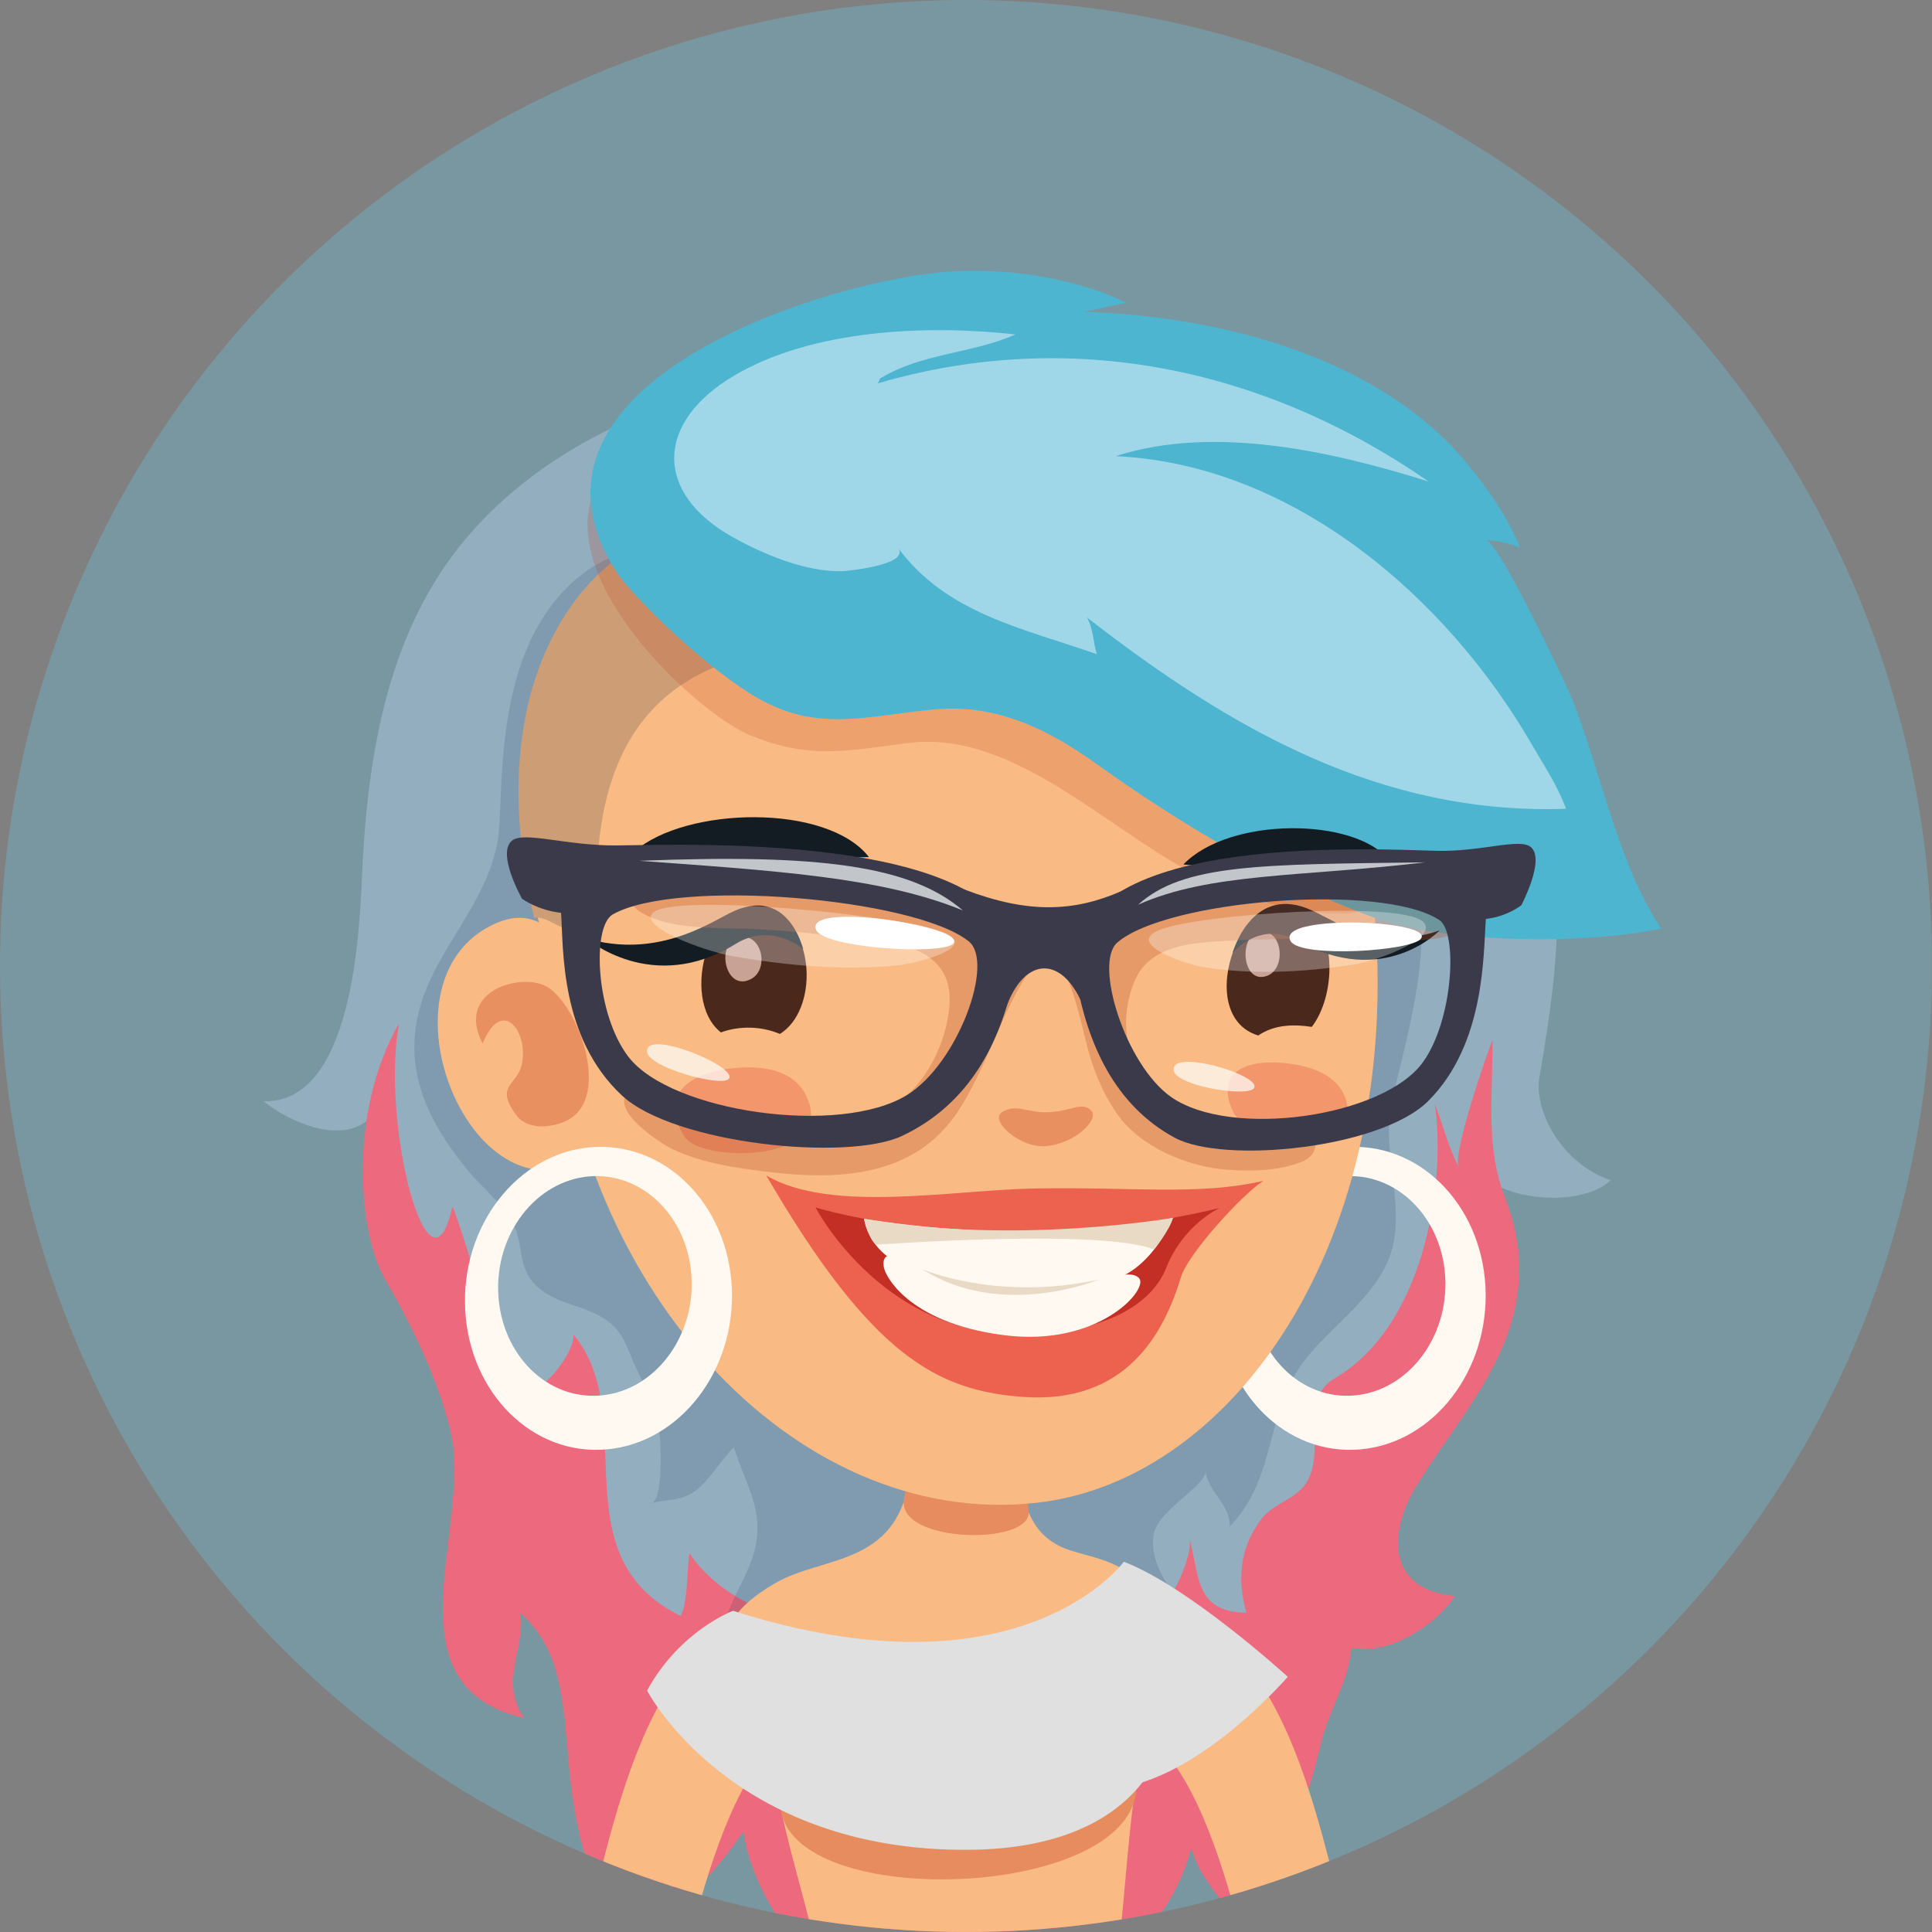
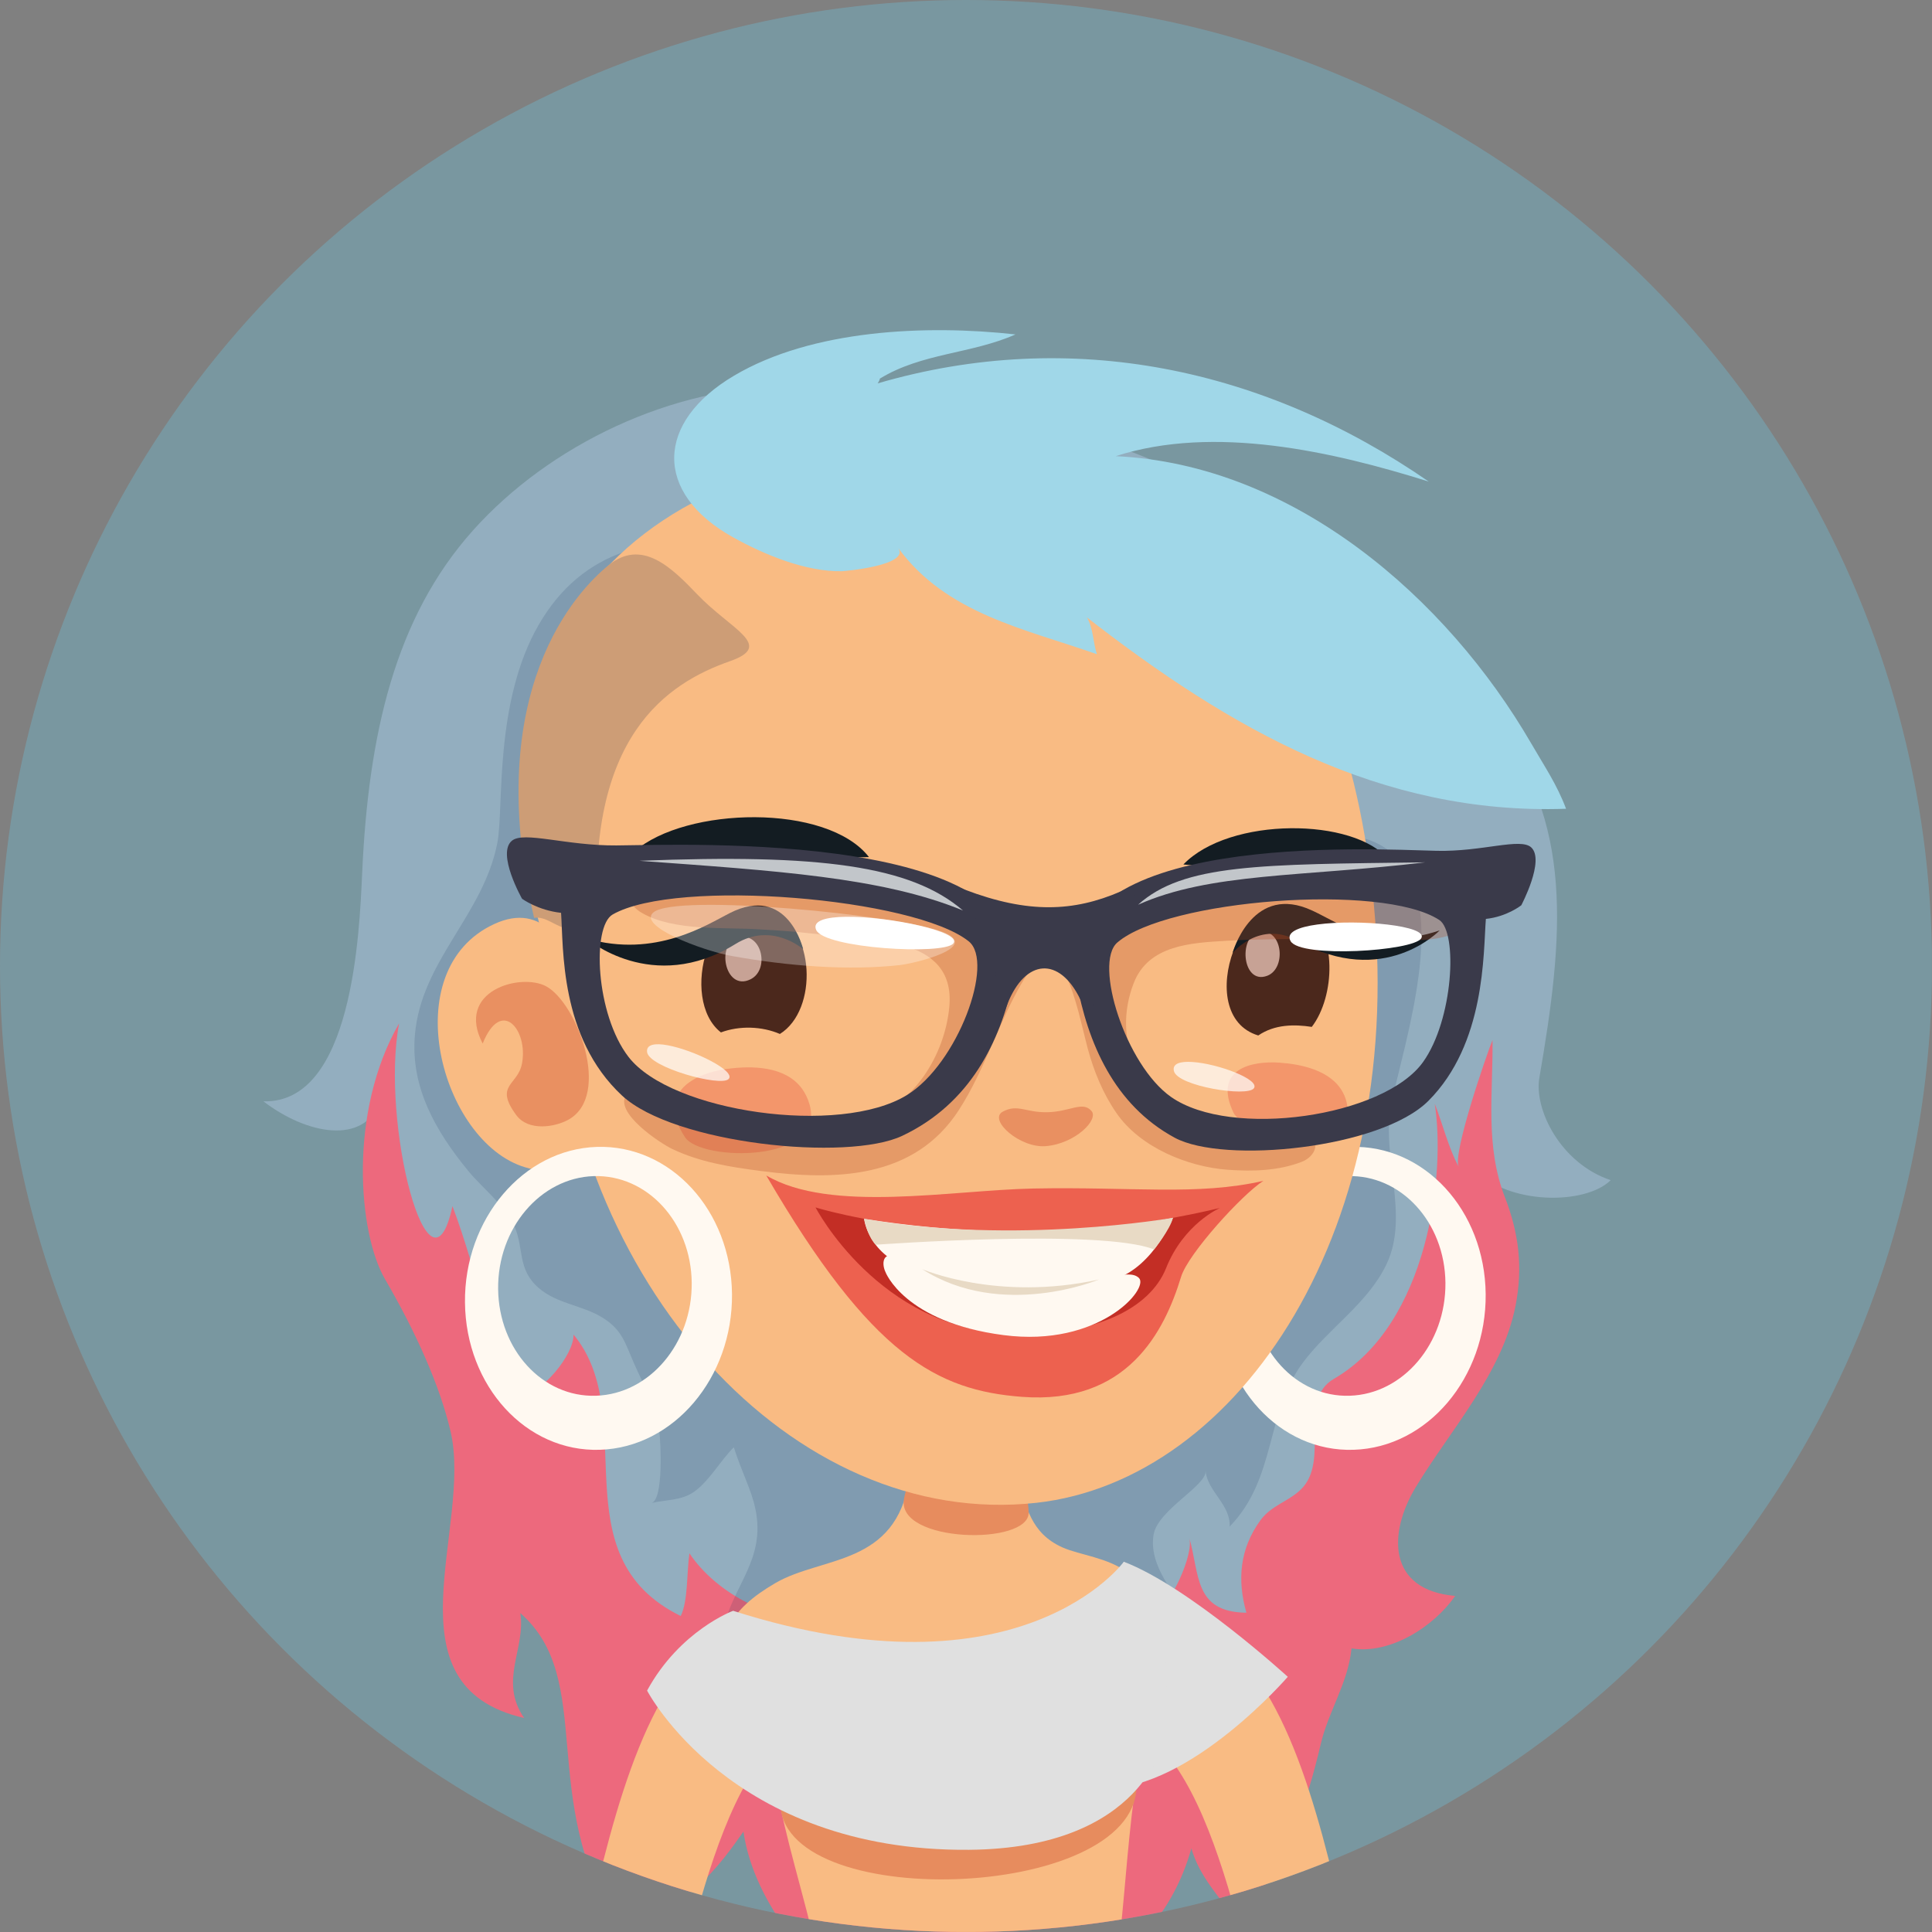
<svg xmlns="http://www.w3.org/2000/svg" xmlns:xlink="http://www.w3.org/1999/xlink" version="1.1" id="Ebene_1" x="0px" y="0px" width="130px" height="130px" viewBox="0 0 130 130" enable-background="new 0 0 130 130" xml:space="preserve">
  <rect x="0" y="0" width="130" height="130" fill="#808080" stroke="none" />
  <g>
    <defs>
      <circle id="SVGID_1_" cx="65" cy="65" r="65" />
    </defs>
    <clipPath id="SVGID_2_">
      <use xlink:href="#SVGID_1_" overflow="visible" />
    </clipPath>
    <rect x="-0.01" clip-path="url(#SVGID_2_)" fill="#7997A0" width="130" height="129.996" />
    <g clip-path="url(#SVGID_2_)">
      <g>
        <path fill="#93AEBF" d="M103.58,72.523c1.635-9.481,2.392-17.328-3.212-24.154c-0.502-0.614-2.339-1.627-2.787-2.283     c-9.17-13.378-29.017-20.082-44.543-20.082c-7.754,0-16.033,3.885-21.226,9.702c-5.244,5.869-7.027,13.736-7.444,23.067     c-0.183,4.064-0.656,15.5-6.646,15.332c2.924,2.236,6.759,2.969,7.876,0.006c0,15.18,18.21,39.803,24.941,43.844     c4.587,2.752,9.872,3.762,15.178,3.268c9.466-0.869,19.189-6.754,23.95-17.217c1.951-4.287,3.805-8.621,5.433-13.043     c1.456-3.961,1.731-8.818,4.047-12.33c2.32,2.486,7.562,2.449,9.233,0.777C105.012,78.287,103.211,74.654,103.58,72.523z" />
        <path fill="#ED697D" d="M83.244,129.256c3.163-3.488,4.635-7.648,5.629-11.914c0.518-2.209,1.843-4.109,2.067-6.424     c2.588,0.424,5.548-1.463,6.973-3.533c-4.571-0.393-4.523-4.23-2.641-7.334c2.337-3.855,5.816-7.658,6.705-12.188     c0.506-2.582,0.226-4.877-0.719-7.314c-1.337-3.449-0.793-6.959-0.829-10.568c-0.412,1.008-2.722,7.717-2.273,8.539     c-0.688-1.26-1.101-2.957-1.618-4.256c0.746,4.654-0.403,14.824-6.79,18.52c-2.478,1.434-0.188,5.516-2.239,7.463     c-0.834,0.795-1.986,1.064-2.7,2.053c-1.402,1.932-1.563,4.018-0.942,6.217c-3.536-0.047-3.132-2.564-3.845-5.051     c0.332,1.154-1.279,4.516-2.269,5.146c-1.933,1.236-4.997,0.293-7.015-0.049c-6.008-1.021-10.676-0.135-16.474,0.23     c-2.614,0.168-6.136-1.672-7.873-4.275c-0.185,1.211-0.084,3.225-0.588,4.219c-8.262-4.059-2.651-13.428-7.211-18.936     c0.027,1.35-2.091,3.971-3.729,4.242c-1.603-2.48-2.676-8.297-4.418-12.885c-1.539,7.17-4.867-5.621-3.589-12.299     c-3.438,5.963-2.749,14.123-0.95,17.211c2.124,3.65,3.705,7.223,4.411,10.246c1.499,6.426-4.494,17.113,4.951,19.285     c-1.724-2.512,0.119-4.645-0.258-7.061c5.132,4.498,1.093,12.406,6.586,21.195c4.655-1.162,6.808-4.195,8.429-6.49     c0.373,2.592,1.664,4.945,2.993,6.75h24.136c1.346-1.545,2.399-3.416,3.011-5.627C80.688,126.248,82.117,127.75,83.244,129.256z" />
        <path opacity="0.15" fill="#1A345A" d="M77.406,116.406c0.862-0.402,1.668-0.877,2.399-1.434     c5.128-3.91-2.897-7.463-2.182-11.711c0.28-1.662,3.587-3.303,3.497-4.283c0.125,1.367,1.691,2.262,1.621,3.742     c3.163-3.258,2.396-7.613,4.915-11.014c1.724-2.322,4.388-4,5.644-6.648c1.577-3.33-0.415-7.271,0.329-10.82     c0.867-4.119,3.897-13.201,0.302-16.602c-2.36-2.237-5.255-1.194-8.046-1.36c-3.112-0.185-6.88-1.466-9.616-2.916     c-5.253-2.787-9.379-7.467-14.214-10.881c-6.169-4.359-19.864-10.689-25.793-0.464c-3.043,5.251-2.347,12.374-2.796,14.698     c-0.949,4.884-5.117,7.904-5.55,12.937c-0.302,3.533,1.42,6.488,3.58,9.125c0.95,1.164,2.525,2.369,3.12,3.742     c0.654,1.506,0.179,2.883,1.625,4.143c1.233,1.076,2.936,1.16,4.288,1.994c1.325,0.816,1.523,1.689,2.099,3.008     c0.698,1.604,1.506,2.93,1.741,4.705c0.079,0.596,0.298,4.563-0.541,4.77c0.987-0.24,1.997-0.146,2.872-0.756     c1.018-0.713,1.783-2.113,2.675-2.996c0.539,1.688,1.181,2.844,1.453,4.143c0.715,3.43-1.512,5.125-2.18,8.129     c-0.7,3.152,1.325,6.377,4.024,7.918c3.251,1.859,7.815,0.98,11.413,1.014C68.224,118.627,73.396,118.289,77.406,116.406z" />
      </g>
      <g>
        <path fill="#F9BB83" d="M49.114,109.488c-5.423,2.924-7.717,11.961-9.66,20.508h7.092c1.464-5.535,3.265-10.746,6.136-13.16     C55.036,114.859,52.293,107.771,49.114,109.488z" />
      </g>
      <g>
        <path fill="#F9BB83" d="M80.912,109.488c-3.18-1.717-5.924,5.371-3.568,7.348c2.871,2.414,4.67,7.625,6.136,13.16h7.09     C88.629,121.449,86.334,112.412,80.912,109.488z" />
      </g>
      <g>
        <path fill="#F9BB83" d="M75.866,105.799c-1.333-0.992-3.199-1.164-4.345-1.664c-2.213-0.969-2.432-2.844-3.006-4.363     c-1.139-3.031-6.813-3.611-7.328-0.25c-0.902,5.873-5.861,5.168-9.006,6.994c-6.371,3.701-2.557,7.012,2.235,11.803     c5.313,5.314,14.65,6.084,21.932-0.512C81.602,113.047,79.322,108.373,75.866,105.799z" />
        <path fill="#E0E0E0" d="M74.329,120.352c5.821,0,12.324-7.523,12.324-7.523s-6.632-6.061-11.032-7.742     C75.621,105.086,68.508,120.352,74.329,120.352z" />
        <path fill="#F9BB83" d="M52.131,119.262c0.337,2.969,1.468,6.582,2.51,10.734h20.747c0.335-3.033,0.559-6.9,1.106-10.424     C76.938,116.719,51.645,114.961,52.131,119.262z" />
        <path fill="#E78C5E" d="M52.512,121.516c0.489,7.287,24.527,6.336,23.951-1.639C76.152,115.602,52.191,116.727,52.512,121.516z" />
        <path fill="#E0E0E0" d="M49.331,108.387c0,0-3.587,1.322-5.79,5.369c0,0,5.625,10.848,21.665,10.713     c11.823-0.1,13.104-7.436,13.104-7.436s1.32-8.322-2.689-11.947C75.621,105.086,68.739,114.576,49.331,108.387z" />
        <path fill="#E78C5E" d="M60.828,100.859c-0.539,2.969,8.463,3.168,8.389,0.896C69.041,96.531,61.795,95.537,60.828,100.859z" />
      </g>
      <g>
        <path fill="#FFF9F1" d="M90.879,77.172c-4.955,0.156-8.937,4.854-8.877,10.475c0.058,5.635,4.126,10.072,9.085,9.906     c4.965-0.156,8.935-4.848,8.881-10.479C99.912,81.449,95.848,77.018,90.879,77.172z M90.819,93.916     c-3.593,0.119-6.544-3.098-6.586-7.184c-0.04-4.076,2.843-7.479,6.437-7.594c3.603-0.109,6.547,3.102,6.59,7.178     C97.298,90.398,94.421,93.801,90.819,93.916z" />
        <path fill="#F9BB83" d="M63.854,30.019c-23.369,0.166-33.495,15.013-26.583,35.451c0.95,20.849,16.081,37.468,32.474,35.65     c13.587-1.51,25.161-18.438,22.593-41.272C90.041,39.398,79.407,29.907,63.854,30.019z" />
        <path fill="#CD9D76" d="M46.915,39.992c-1.731-1.81-3.734-3.797-5.998-1.935c-2.053,1.687-8.539,8.361-4.978,23.704     c1.235-0.187,1.875,1.514,4.313,0.471c-0.879-12.737,4.699-16.281,8.871-17.745C52.149,43.424,49.181,42.368,46.915,39.992z" />
        <path fill="#F9BB83" d="M33.275,62.167c-6.738,3.082-3.607,14.66,2.039,16.371c1.812,0.549,3.707,0.422,5.528,0.045     c0.035-0.072,0.065-0.143,0.102-0.215c0.764-1.648-0.962-9.4-1.429-10.984C38.326,63.392,36.509,60.688,33.275,62.167z" />
        <path opacity="0.4" fill="#D2502F" d="M36.747,66.365c-1.702-0.917-6.134,0.287-4.268,3.854c1.248-3.125,3.064-0.92,2.648,1.328     c-0.277,1.512-1.896,1.436-0.39,3.484c0.813,1.107,2.597,0.818,3.516,0.307C41.173,73.711,38.823,67.482,36.747,66.365z" />
-         <path opacity="0.2" fill="#BF3D1C" d="M62.807,35.464c-1.156-0.229-2.556-0.523-4.082-0.792     c-5.309-0.947-14.777-6.704-17.816-3.124c-5.201,6.132,5.748,16.325,9.5,17.896c4.003,1.677,6.545,1.089,10.65,0.558     c7.529-0.976,14.049,6.572,20.729,9.518c3.983,1.76,14.469,4.638,12.648-3.517C91.018,40.696,75.979,38.057,62.807,35.464z" />
-         <path fill="#4DB5CF" d="M99.987,36.347c0.792,0.025,1.556,0.211,2.297,0.494c-0.88-2.097-2.116-3.891-3.574-5.657     c-6.052-7.327-16.895-9.916-25.825-10.21c0.602-0.048,1.968-0.454,2.918-0.594c-3.586-1.752-8.488-2.449-12.522-2.058     c-8.59,0.838-29.79,7.771-21.771,20.207c0.843,1.306,5.369,5.924,9.102,8.223c4.307,2.656,7.7,1.389,12.336,0.977     c4.101-0.363,7.573,1.333,10.804,3.653c5.438,3.905,12.532,8.194,18.895,10.424c4.79,1.677,14.19,1.756,19.128,0.669     c-2.807-4.155-4.031-10.399-5.899-15.213C105.361,45.932,100.793,36.372,99.987,36.347z" />
        <path fill="#FFF9F1" d="M40.162,77.172c-4.955,0.156-8.937,4.854-8.875,10.475c0.058,5.635,4.126,10.072,9.083,9.906     c4.965-0.156,8.937-4.848,8.885-10.479C49.194,81.449,45.13,77.018,40.162,77.172z M40.104,93.916     c-3.595,0.119-6.543-3.098-6.586-7.184c-0.044-4.076,2.843-7.479,6.434-7.594c3.603-0.109,6.55,3.102,6.592,7.178     C46.582,90.398,43.705,93.801,40.104,93.916z" />
        <path fill="#A0D7E8" d="M75.072,30.694c6.632-2.137,14.64-0.306,21.063,1.71c-11.001-7.607-24-10.422-37.081-6.607     c0.023-0.023,0.187-0.296,0.137-0.313c2.843-1.743,6.155-1.66,9.139-2.981c-6.008-0.667-13.681-0.333-18.928,2.77     c-5.303,3.133-5.434,7.898-0.077,10.881c2.077,1.158,4.907,2.337,7.333,2.281c0.177-0.002,4.632-0.396,3.77-1.577     c3.245,4.441,8.504,5.445,13.382,7.163c-0.261-0.762-0.232-1.714-0.673-2.476c9.617,7.471,19.735,13.309,32.24,12.876     c-0.613-1.637-1.491-2.918-2.335-4.38C97.354,40.229,87.044,31.248,75.072,30.694z" />
      </g>
      <g>
        <path fill="#F3966B" d="M90.359,73.506c-0.794-1.488-2.798-1.898-4.253-2.002c-1.893-0.135-4.497,0.424-3.112,3.354     c0.739,1.559,8.18,3.137,7.674-0.389C90.617,74.105,90.512,73.785,90.359,73.506z" />
        <path fill="#F3966B" d="M53.965,73.256c-1.125-1.541-3.399-1.551-5.017-1.336c-2.11,0.281-4.875,1.531-2.854,4.604     c1.075,1.641,9.525,1.748,8.375-2.221C54.348,73.893,54.178,73.547,53.965,73.256z" />
        <path fill="#131C22" d="M79.627,58.169c4.139,0.393,7.602-0.833,13.814-0.313C91.16,55,82.729,54.94,79.627,58.169z" />
        <path opacity="0.4" fill="#D2502F" d="M70.424,74.84c-1.409,0.018-1.971-0.576-2.958-0.035c-0.983,0.547,1.16,2.463,2.903,2.316     c1.971-0.16,3.593-1.783,3.071-2.373C72.832,74.063,71.992,74.822,70.424,74.84z" />
        <path fill="#131C22" d="M42.699,57.285c7.763,0.183,10.385,0.525,15.773,0.387C55.638,54.034,46.125,54.282,42.699,57.285z" />
        <g>
          <path fill="#4B281C" d="M51.833,61.241c-4.087-1.537-6.178,5.995-3.324,8.228c1.244-0.463,2.752-0.42,3.968,0.104      C55.069,67.959,54.873,62.384,51.833,61.241z" />
        </g>
        <path fill="#C7A295" d="M49.798,63.049c-1.693,0.26-1.056,3.722,0.704,2.845C51.778,65.266,51.305,62.825,49.798,63.049z" />
        <g>
          <path fill="#4B281C" d="M87.813,61.318c-4.106-2.618-7.712,6.982-3.147,8.357c1.103-0.754,2.426-0.758,3.601-0.578      C89.837,67.059,90.012,62.725,87.813,61.318z" />
        </g>
        <path fill="#C7A295" d="M84.9,62.678c-1.619,0.046-1.387,3.64,0.366,2.981C86.53,65.183,86.34,62.647,84.9,62.678z" />
        <path fill="#131C22" d="M87.925,61.112c-3.759-1.442-4.991,3.016-4.991,3.016s1.821-2.25,4.383-0.823     c5.813,3.242,9.555-0.7,9.555-0.7C92.266,64.154,89.944,61.894,87.925,61.112z" />
        <path fill="#131C22" d="M49.094,61.445c-1.502,0.762-4.992,3.055-9.625,1.704c0,0,4.418,3.837,10.018,0.372     c2.451-1.523,4.555,0.348,4.555,0.348S53.019,59.449,49.094,61.445z" />
        <g>
          <path opacity="0.7" fill="#E83B3A" d="M69.535,79.973c-5.526,0.107-13.655,1.672-17.975-0.879      c7.09,12.18,11.534,14.461,17.197,14.896c7.096,0.543,9.589-4.379,10.716-8.078c0.479-1.566,4.128-5.559,5.536-6.455      C80.567,80.471,76.219,79.844,69.535,79.973z" />
          <path fill="#C32E25" d="M54.875,81.244c0,0,4.251,8.186,13.084,8.492c5.656,0.195,9.411-1.664,10.502-4.402      c1.194-2.998,3.62-4.051,3.62-4.051C66.611,84.963,54.875,81.244,54.875,81.244z" />
          <path fill="#FFF9F1" d="M58.145,82.012c0,0,0.233,2.463,3.362,3.453c4.013,1.277,8.358,1.412,12.851,0.758      c3.028-0.438,4.568-4.279,4.568-4.279S70.261,83.949,58.145,82.012z" />
          <path fill="#FFF9F1" d="M70.253,86.486c-4.045,0.096-7.399-0.232-9.402-1.602c-1.429-0.979-1.578,0.049-1.275,0.697      c0,0,1.256,3.387,7.954,4.256c6.437,0.838,9.832-3.139,9.105-3.846C75.91,85.283,74,86.396,70.253,86.486z" />
          <path fill="#E8DAC5" d="M58.145,82.012c0,0,0.209,1.143,0.777,1.744c0,0,15.139-1.109,18.732,0.316c0,0,1.086-1.342,1.271-2.129      C78.926,81.943,68.332,83.807,58.145,82.012z" />
          <path fill="#E8DAC5" d="M62.047,85.396c5.371,3.439,11.903,0.699,11.903,0.699C67.101,87.6,62.047,85.396,62.047,85.396z" />
        </g>
      </g>
      <g>
        <path opacity="0.3" fill="#B64E26" d="M90.065,58.112c-2.716,0.077-5.424,0.425-8.071,1.052c-2.254,0.537-4.895,0.741-6.988,1.76     c-1.928,0.941-2.742,1.564-5.039,1.412c-4.109-0.27-7.512-2.92-11.607-3.449c-4.266-0.55-8.629-1.164-12.872-0.108     c-1.104,0.277-4.449,1.448-2.241,2.68c2.156,1.206,5.436,0.921,7.825,1.073c1.104,0.069,2.216,0.125,3.314,0.258     c3.899,0.454,9.928,0.065,9.493,4.937c-0.298,3.344-2.541,6.732-5.28,7.295c-2.624,0.537-5.424,0.703-8.071,0.627     c-2.021-0.059-3.966-0.498-5.788-1.398c-0.519-0.258-2.06-1.295-2.585-0.6c-0.891,1.182,2.237,3.254,3.06,3.652     c1.883,0.904,3.897,1.217,5.958,1.488c5.084,0.666,10.343,0.527,13.337-4.084c1.735-2.676,2.653-5.852,4.266-8.602     c2.647-4.5,3.684,1.723,4.417,4.453c0.411,1.533,1.028,3.031,1.929,4.334c1.594,2.314,4.8,3.627,7.506,3.82     c1.67,0.117,3.38,0.074,4.961-0.533c0.954-0.371,1.366-1.453,0.242-1.912c-0.679-0.275-1.779-0.113-2.494-0.162     c-1.049-0.066-2.12-0.105-3.147-0.328c-1.315-0.279-2.636-0.863-3.735-1.711c-0.77-0.592-1.43-1.316-1.906-2.164     c-0.992-1.762-0.99-3.887-0.264-5.75c0.996-2.566,3.844-2.705,6.203-2.847c2.86-0.177,5.746-0.052,8.593-0.246     c1.268-0.083,2.523,0.117,3.786,0.19c1.625,0.094,5.148-0.338,3.277-2.745C96.336,58.181,92.701,58.039,90.065,58.112z" />
        <g>
          <path fill="#3A3A4A" d="M41.473,56.887c-3.366,0.027-6.217-0.978-7.024-0.319c-1.052,0.86,0.679,3.907,0.679,3.907      s1.052,0.777,2.625,0.948c0.166,2.341-0.107,8.375,4.095,12.289c3.507,3.264,15.185,4.459,18.866,2.713      c4.561-2.16,6.581-6.322,7.473-10.449C70.38,55.854,46.225,56.844,41.473,56.887z M61.018,73.689      c-4.514,2.77-15.855,1.15-18.727-2.572c-2.212-2.873-2.478-8.777-1.064-9.585c4.322-2.464,20.318-1.108,23.956,1.808      C66.947,64.752,64.444,71.59,61.018,73.689z" />
        </g>
        <g>
          <path fill="#3A3A4A" d="M96.681,57.25c-4.29-0.1-26.091-1.381-24.25,8.764c0.754,4.141,2.521,8.324,6.609,10.539      c3.305,1.789,13.866,0.736,17.077-2.482c3.849-3.861,3.684-9.903,3.864-12.24c1.423-0.148,2.383-0.917,2.383-0.917      s1.606-3.026,0.668-3.895C102.309,56.35,99.724,57.319,96.681,57.25z M95.752,71.465c-2.644,3.691-12.905,5.176-16.949,2.35      c-3.063-2.141-5.233-9.007-3.619-10.397c3.323-2.872,17.79-4.036,21.658-1.518C98.107,62.725,97.788,68.625,95.752,71.465z" />
        </g>
-         <path opacity="0.3" fill="#FFFFFF" d="M78.028,62.567c-2.399,0.973,1.887,2.323,2.81,2.483c3.207,0.548,6.857,0.403,10.297-0.16     c1.807-0.294,5.713-1.852,4.622-2.87C94.23,60.597,80.675,61.497,78.028,62.567z" />
        <path fill="#FFFFFF" d="M88.646,62.207c-1.294,0.173-2.145,0.533-1.802,1.122c0.673,1.158,8.258,0.669,8.788-0.192     C96.155,62.288,91.398,61.83,88.646,62.207z" />
        <path opacity="0.7" fill="#FFFFFF" d="M80.24,71.459c-0.813-0.055-1.379,0.102-1.248,0.615c0.252,1.014,4.938,1.758,5.378,1.156     C84.803,72.641,81.967,71.572,80.24,71.459z" />
        <path opacity="0.7" fill="#FFFFFF" d="M44.928,70.334c-0.842-0.156-1.456-0.068-1.387,0.459c0.135,1.033,4.943,2.355,5.484,1.814     C49.552,72.076,46.719,70.664,44.928,70.334z" />
        <path opacity="0.3" fill="#FFFFFF" d="M63.419,62.703c-2.978-1.141-17.877-2.604-19.445-1.315     c-1.123,0.917,3.267,2.576,5.267,2.939c3.807,0.685,7.809,0.991,11.283,0.614C61.519,64.833,66.113,63.738,63.419,62.703z" />
        <path fill="#FFFFFF" d="M56.95,61.688c-1.374,0.014-2.313,0.264-2.029,0.891c0.556,1.233,8.554,1.701,9.223,0.908     C64.802,62.709,59.881,61.661,56.95,61.688z" />
        <path fill="#3A3A4A" d="M75.4,59.989c-3.15,1.356-6.195,1.508-10.5-0.133c-3.252-1.239,1.673,2.172,2.018,3.886     c0.34,1.71-0.345,6.9,0.865,3.826c1.21-3.076,3.505-3.217,4.901-0.336c1.4,2.883,1.468-4.731,2.077-5.412     C75.371,61.142,78.553,58.631,75.4,59.989z" />
        <path fill="#C2C6CA" d="M43.029,57.921c9.075,0.667,16.327,1.098,21.767,3.345C61.286,58.239,55.14,57.446,43.029,57.921z" />
        <path fill="#C2C6CA" d="M95.892,58.025c-11.097,0.142-16.265,0.1-19.315,2.853C81.429,58.708,87.63,59.012,95.892,58.025z" />
      </g>
    </g>
  </g>
</svg>